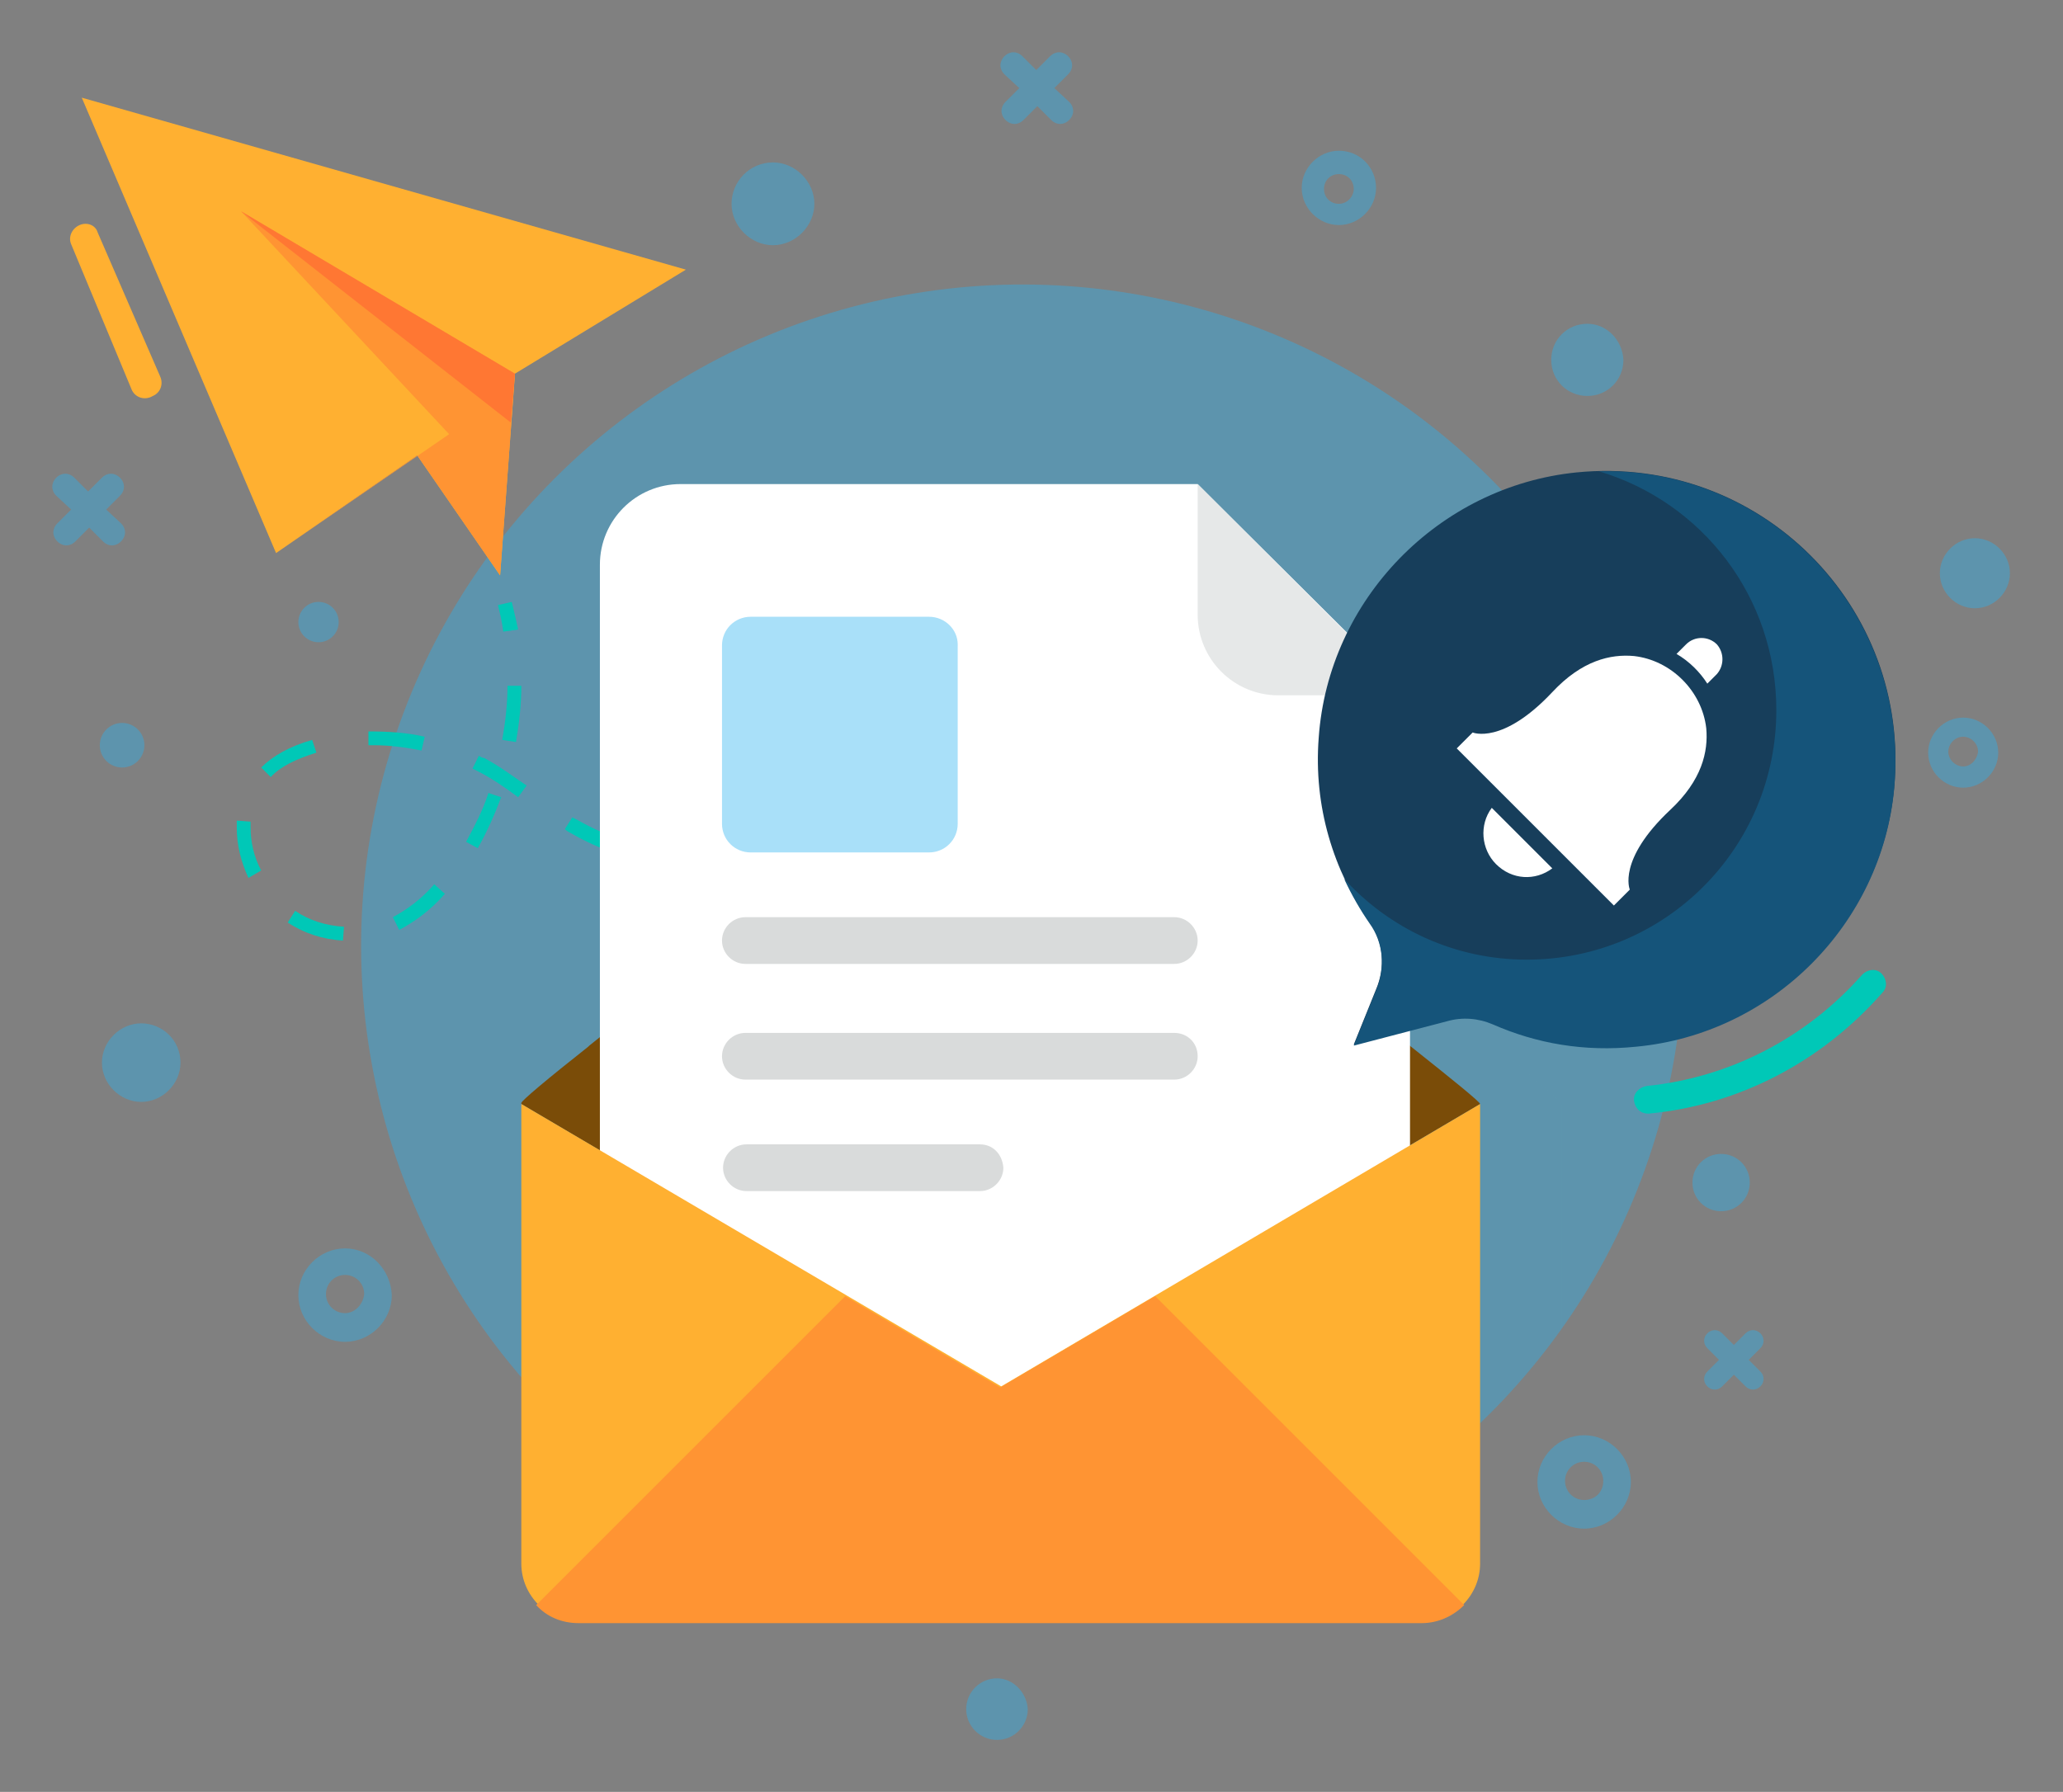
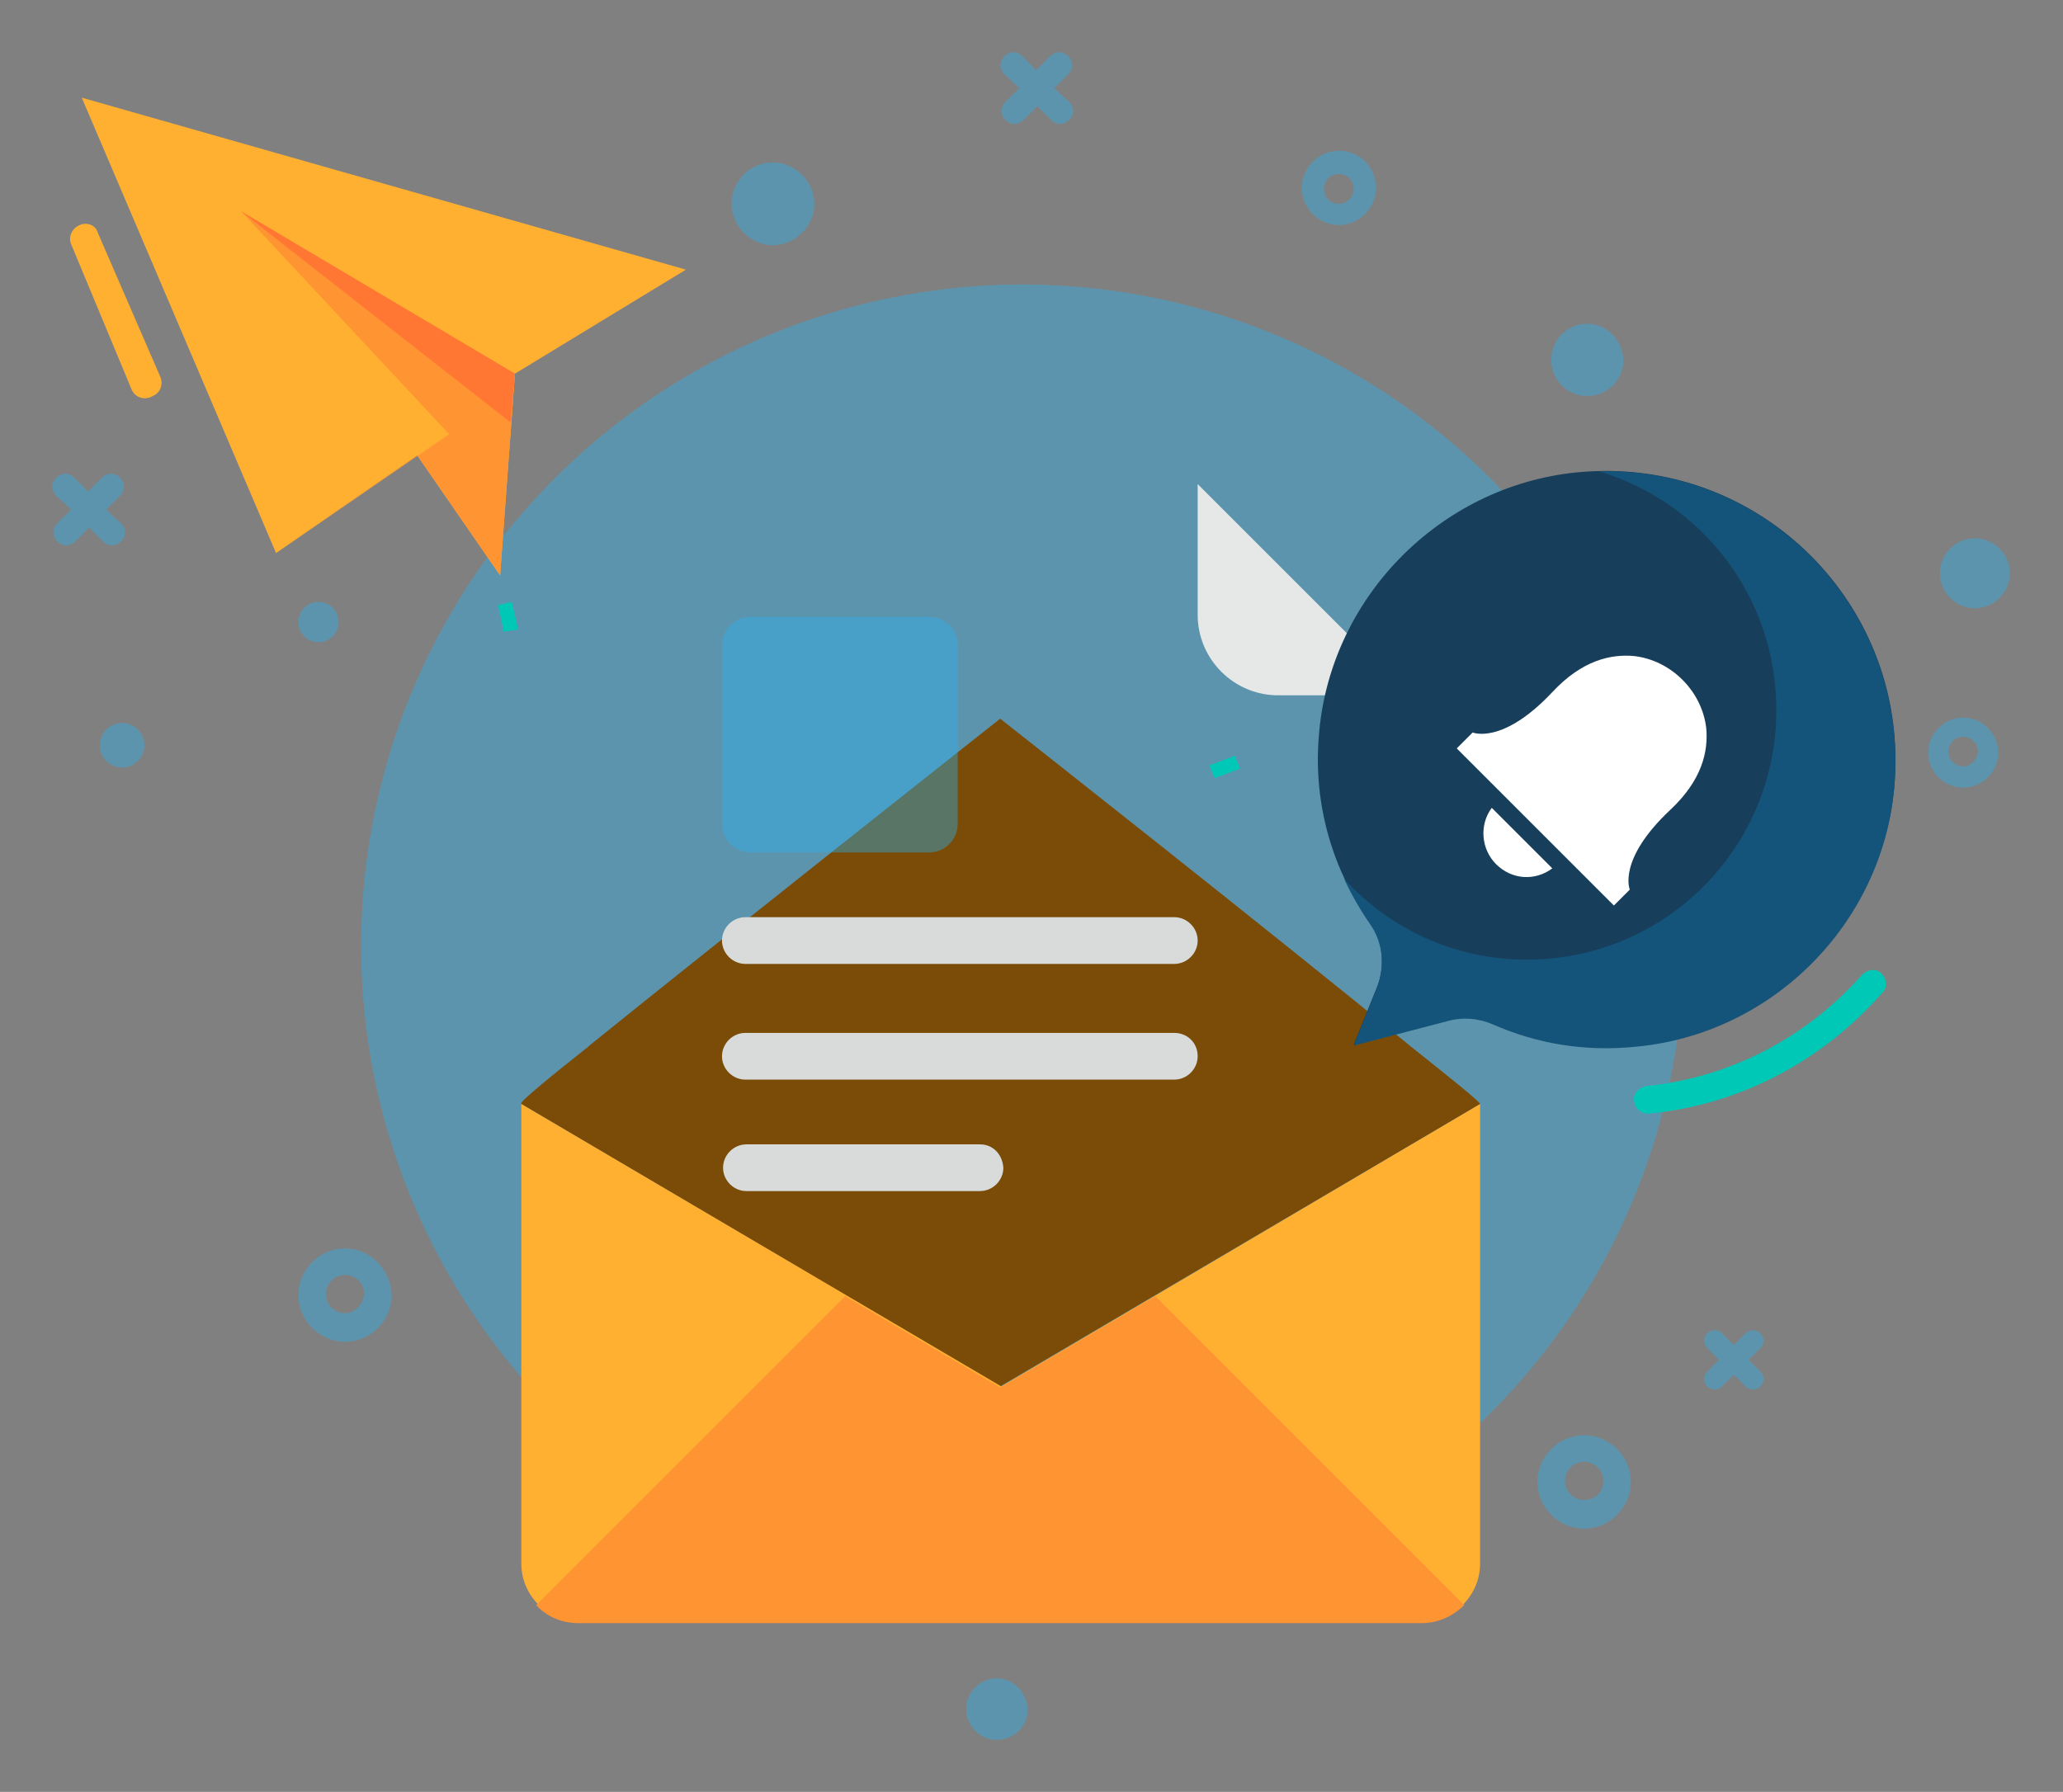
<svg xmlns="http://www.w3.org/2000/svg" version="1.1" id="OBJECTS" x="0px" y="0px" viewBox="0 0 194.3 168.8" style="enable-background:new 0 0 194.3 168.8;" xml:space="preserve">
  <rect x="0" y="0" width="194.3" height="168.8" fill="#808080" stroke="none" />
  <style type="text/css">
	.st0{opacity:0.4;}
	.st1{fill:#29B2F0;}
	.st2{opacity:0.73;fill:#29B2F0;}
	.st3{fill:#FFB031;}
	.st4{fill:#FF9433;}
	.st5{fill:#FF7733;}
	.st6{fill:#00C8B7;}
	.st7{fill:#7A4C08;}
	.st8{fill:#FFFFFF;}
	.st9{fill:#E6E8E8;}
	.st10{opacity:0.4;fill:#29B2F0;}
	.st11{fill:#D9DBDB;}
	.st12{fill:#173E5B;}
	.st13{fill:#15547A;}
</style>
  <g>
    <g>
      <g class="st0">
        <ellipse transform="matrix(0.707 -0.707 0.707 0.707 -34.774 94.183)" class="st1" cx="96.3" cy="89.1" rx="62.3" ry="62.3" />
        <path class="st2" d="M147.1,104V125c-2.3,3.2-4.9,6.2-7.7,9V104h0V104c0-0.2-3.8-3.3-6.7-5.6V97l3.5-0.9c1.4-0.4,2.9-0.2,4.3,0.3     c0.6,0.3,1.2,0.5,1.9,0.7v2.7C145.3,102.3,147.1,103.8,147.1,104L147.1,104L147.1,104z" />
      </g>
      <g>
        <g>
          <polygon class="st3" points="7.7,9.2 26,52.1 39.3,42.9 47.1,54.2 48.5,35.2 64.6,25.4     " />
          <polygon class="st4" points="42.3,40.9 26,52.1 39.3,42.9 47.1,54.2 48.5,35.2 22.7,19.9     " />
          <polygon class="st5" points="48.1,39.8 22.7,19.9 48.5,35.2     " />
        </g>
        <g>
          <path class="st6" d="M47.4,59.5c-0.1-0.8-0.3-1.7-0.5-2.5l1.3-0.3c0.2,0.8,0.4,1.7,0.6,2.6L47.4,59.5z" />
-           <path class="st6" d="M32.3,88.6c-1.9-0.1-3.7-0.7-5.2-1.7l0.7-1.1c1.3,0.9,2.9,1.4,4.6,1.5L32.3,88.6z M37.6,87.6l-0.6-1.2      c1.3-0.7,2.7-1.7,3.9-3.1l1,0.9C40.6,85.7,39.1,86.8,37.6,87.6z M23.4,82.7c-0.7-1.5-1.1-3.1-1.1-4.7c0-0.1,0-0.3,0-0.4l0-0.3      l1.3,0.1l0,0.2c0,0.1,0,0.2,0,0.3c0,1.4,0.3,2.8,1,4.1L23.4,82.7z M73.6,82.5l0-1.3c1.7,0,3.4-0.1,5.2-0.2l0.1,1.3      C77.1,82.4,75.3,82.4,73.6,82.5z M68.4,82.3l-0.8-0.1c-1.6-0.1-3-0.3-4.4-0.6l0.2-1.3c1.3,0.2,2.7,0.4,4.3,0.5l0.8,0.1      L68.4,82.3z M84.1,81.7l-0.2-1.3c1.7-0.2,3.4-0.5,5.1-0.8l0.2,1.3C87.5,81.2,85.8,81.5,84.1,81.7z M58,80.4      c-1.5-0.5-3-1.2-4.2-1.9c-0.2-0.1-0.4-0.2-0.6-0.4l0.7-1.1c0.2,0.1,0.4,0.2,0.6,0.3c1.2,0.7,2.6,1.3,4,1.8L58,80.4z M45,79.9      l-1.1-0.6c0.8-1.5,1.6-3,2.1-4.6l1.2,0.4C46.6,76.7,45.9,78.3,45,79.9z M94.4,79.7l-0.3-1.3c1.6-0.4,3.3-0.8,5-1.3l0.4,1.2      C97.7,78.9,96,79.3,94.4,79.7z M104.5,76.9l-0.4-1.2c1.6-0.5,3.3-1.1,4.9-1.7l0.4,1.2C107.8,75.7,106.1,76.3,104.5,76.9z       M48.8,75.1c-1.2-0.9-2.5-1.8-3.9-2.5l-0.4-0.2l0.6-1.2c0.2,0.1,0.3,0.2,0.5,0.2c1.5,0.8,2.8,1.8,4,2.6L48.8,75.1z M25.5,73.2      l-0.9-0.9c1.1-1.1,2.7-2,4.8-2.6l0.4,1.2C27.9,71.5,26.4,72.2,25.5,73.2z M39.7,70.7c-1.5-0.3-3-0.5-4.5-0.5l-0.5,0l0-1.3      c1.8,0,3.6,0.1,5.3,0.5L39.7,70.7z M48.6,69.9l-1.3-0.2c0.3-1.7,0.5-3.4,0.5-5.1l1.3,0C49.1,66.4,48.9,68.1,48.6,69.9z" />
          <path class="st6" d="M114.4,73.3l-0.5-1.2c0.8-0.3,1.6-0.6,2.4-0.9l0.5,1.2C116,72.7,115.2,73,114.4,73.3z" />
        </g>
        <path class="st6" d="M155.2,104.9c-0.7,0-1.2-0.5-1.3-1.2c-0.1-0.7,0.5-1.3,1.2-1.4c7.8-0.8,15-4.5,20.3-10.5     c0.5-0.5,1.3-0.6,1.8-0.1c0.5,0.5,0.6,1.3,0.1,1.8c-5.7,6.5-13.5,10.6-22,11.4C155.3,104.9,155.3,104.9,155.2,104.9z" />
        <g>
          <g>
            <path class="st7" d="M139.4,104l-45.2,26.6L49.1,104c0,0,0-0.1,0-0.1c0-0.2,2.5-2.3,6.3-5.3c0,0,0.1-0.1,0.1-0.1       C68,88.4,94.2,67.7,94.2,67.7s26.3,20.7,38.7,30.9C136.8,101.7,139.4,103.8,139.4,104C139.4,104,139.4,104,139.4,104z" />
            <g>
-               <path class="st8" d="M112.8,45.6H64.1c-4.2,0-7.6,3.4-7.6,7.6v73.7c0,4.2,3.4,7.6,7.6,7.6h61.1c4.2,0,7.6-3.4,7.6-7.6V65.5        L112.8,45.6z" />
              <path class="st9" d="M112.8,57.9c0,4.2,3.4,7.6,7.6,7.6h12.3l-19.9-19.9V57.9z" />
              <path class="st10" d="M87.5,58.1H70.7c-1.5,0-2.7,1.2-2.7,2.7v16.8c0,1.5,1.2,2.7,2.7,2.7h16.8c1.5,0,2.7-1.2,2.7-2.7V60.7        C90.2,59.3,89,58.1,87.5,58.1z" />
              <path class="st11" d="M110.6,86.4H70.2c-1.2,0-2.2,1-2.2,2.2l0,0c0,1.2,1,2.2,2.2,2.2h40.4c1.2,0,2.2-1,2.2-2.2l0,0        C112.8,87.4,111.8,86.4,110.6,86.4z" />
              <path class="st11" d="M110.6,97.3H70.2c-1.2,0-2.2,1-2.2,2.2l0,0c0,1.2,1,2.2,2.2,2.2h40.4c1.2,0,2.2-1,2.2-2.2l0,0        C112.8,98.2,111.8,97.3,110.6,97.3z" />
              <path class="st11" d="M92.3,107.8h-22c-1.2,0-2.2,1-2.2,2.2l0,0c0,1.2,1,2.2,2.2,2.2h22c1.2,0,2.2-1,2.2-2.2l0,0        C94.4,108.7,93.5,107.8,92.3,107.8z" />
            </g>
            <g>
-               <path class="st3" d="M139.4,104v43.3c0,3-2.5,5.5-5.5,5.5H54.6c-3,0-5.5-2.5-5.5-5.5V104l45.2,26.6L139.4,104z" />
+               <path class="st3" d="M139.4,104v43.3c0,3-2.5,5.5-5.5,5.5H54.6c-3,0-5.5-2.5-5.5-5.5V104l45.2,26.6L139.4,104" />
              <path class="st4" d="M137.9,151.2l-29.1-29.1l-14.6,8.6l-14.6-8.6l-29.1,29.1c1,1.1,2.4,1.7,4,1.7h79.4        C135.5,152.9,136.9,152.2,137.9,151.2z" />
            </g>
          </g>
        </g>
        <g>
          <g>
            <path class="st12" d="M148.5,44.5c-13,1.3-23.4,12-24.3,25c-0.5,6.5,1.4,12.5,4.8,17.4c1.3,1.8,1.5,4.2,0.6,6.3l-2.1,5.2       l8.8-2.3c1.4-0.4,2.9-0.3,4.3,0.3c4.1,1.8,8.6,2.6,13.5,2.1c12.8-1.2,23.1-11.5,24.3-24.3C180,57.1,165.7,42.8,148.5,44.5z" />
            <g>
              <path class="st8" d="M152,85.3l1.5-1.5c0,0-1.2-2.8,3.8-7.5c3-2.8,3.6-5.5,3.4-7.7c-0.4-3.5-3.3-6.4-6.8-6.8        c-2.2-0.2-4.9,0.4-7.7,3.4c-4.7,5-7.5,3.8-7.5,3.8l-1.5,1.5L152,85.3z" />
              <path class="st8" d="M140.5,76.1c-1.2,1.6-1,3.9,0.4,5.3c1.5,1.5,3.7,1.6,5.3,0.4L140.5,76.1z" />
-               <path class="st8" d="M161.7,63.5l-0.9,0.9c-0.7-1.1-1.7-2.1-2.9-2.8l0.9-0.9c0.8-0.8,2.1-0.8,2.9,0        C162.4,61.5,162.4,62.7,161.7,63.5z" />
            </g>
          </g>
          <path class="st13" d="M150.6,44.4c9.7,2.9,16.7,11.8,16.7,22.5c0,13-10.5,23.5-23.5,23.5c-6.8,0-12.9-2.9-17.2-7.6      c0.7,1.5,1.5,2.9,2.4,4.2c1.3,1.8,1.5,4.2,0.6,6.3l-2.1,5.2l8.8-2.3c1.4-0.4,2.9-0.3,4.3,0.3c4.1,1.8,8.6,2.6,13.5,2.1      c12.8-1.2,23.1-11.5,24.3-24.3C179.9,57.8,166.8,44,150.6,44.4z" />
        </g>
        <path class="st3" d="M9.2,21.9l5.9,13.6c0.3,0.7,0,1.5-0.7,1.8l-0.2,0.1c-0.7,0.3-1.5,0-1.8-0.7L6.7,23c-0.3-0.7,0.1-1.5,0.8-1.8     l0,0C8.2,20.9,9,21.2,9.2,21.9z" />
      </g>
    </g>
    <g class="st0">
      <path class="st1" d="M32.5,117.6c-2.4,0-4.4,2-4.4,4.4c0,2.4,2,4.4,4.4,4.4s4.4-2,4.4-4.4C36.8,119.6,34.9,117.6,32.5,117.6z     M32.5,123.7c-1,0-1.8-0.8-1.8-1.8c0-1,0.8-1.8,1.8-1.8c1,0,1.8,0.8,1.8,1.8C34.2,122.9,33.4,123.7,32.5,123.7z" />
      <path class="st1" d="M149.2,135.2c-2.4,0-4.4,2-4.4,4.4c0,2.4,2,4.4,4.4,4.4c2.4,0,4.4-2,4.4-4.4    C153.6,137.2,151.6,135.2,149.2,135.2z M149.2,141.3c-1,0-1.8-0.8-1.8-1.8c0-1,0.8-1.8,1.8-1.8c1,0,1.8,0.8,1.8,1.8    C151,140.6,150.2,141.3,149.2,141.3z" />
      <path class="st1" d="M184.9,67.6c-1.8,0-3.3,1.5-3.3,3.3c0,1.8,1.5,3.3,3.3,3.3c1.8,0,3.3-1.5,3.3-3.3    C188.2,69.1,186.7,67.6,184.9,67.6z M184.9,72.2c-0.7,0-1.4-0.6-1.4-1.4c0-0.7,0.6-1.4,1.4-1.4c0.7,0,1.4,0.6,1.4,1.4    C186.2,71.6,185.6,72.2,184.9,72.2z" />
      <path class="st1" d="M126.1,14.2c-1.9,0-3.5,1.6-3.5,3.5c0,1.9,1.6,3.5,3.5,3.5c1.9,0,3.5-1.6,3.5-3.5    C129.6,15.8,128.1,14.2,126.1,14.2z M126.1,19.2c-0.8,0-1.4-0.6-1.4-1.4c0-0.8,0.6-1.4,1.4-1.4c0.8,0,1.4,0.6,1.4,1.4    C127.5,18.5,126.9,19.2,126.1,19.2z" />
-       <path class="st1" d="M13.3,96.4c-2,0-3.7,1.7-3.7,3.7c0,2,1.7,3.7,3.7,3.7c2,0,3.7-1.7,3.7-3.7C17,98,15.3,96.4,13.3,96.4z" />
-       <path class="st1" d="M162.1,108.7c-1.5,0-2.7,1.2-2.7,2.7c0,1.5,1.2,2.7,2.7,2.7c1.5,0,2.7-1.2,2.7-2.7    C164.8,109.9,163.6,108.7,162.1,108.7z" />
      <path class="st1" d="M72.8,15.3c-2.2,0-3.9,1.8-3.9,3.9s1.8,3.9,3.9,3.9s3.9-1.8,3.9-3.9S74.9,15.3,72.8,15.3z" />
      <path class="st1" d="M93.9,158.1c-1.6,0-2.9,1.3-2.9,2.9c0,1.6,1.3,2.9,2.9,2.9c1.6,0,2.9-1.3,2.9-2.9    C96.7,159.4,95.4,158.1,93.9,158.1z" />
      <path class="st1" d="M149.5,30.5c-1.9,0-3.4,1.5-3.4,3.4c0,1.9,1.5,3.4,3.4,3.4c1.9,0,3.4-1.5,3.4-3.4    C152.8,32,151.3,30.5,149.5,30.5z" />
      <circle class="st1" cx="30" cy="58.6" r="1.9" />
      <path class="st1" d="M186,50.7c-1.8,0-3.3,1.5-3.3,3.3c0,1.8,1.5,3.3,3.3,3.3c1.8,0,3.3-1.5,3.3-3.3    C189.3,52.2,187.8,50.7,186,50.7z" />
      <circle class="st1" cx="11.5" cy="70.2" r="2.1" />
      <path class="st1" d="M99.3,8.3l1.3-1.3c0.5-0.5,0.5-1.2,0-1.7c-0.5-0.5-1.2-0.5-1.7,0l-1.3,1.3l-1.3-1.3c-0.5-0.5-1.2-0.5-1.7,0    c-0.5,0.5-0.5,1.2,0,1.7L96,8.3l-1.3,1.3c-0.5,0.5-0.5,1.2,0,1.7c0.5,0.5,1.2,0.5,1.7,0l1.3-1.3l1.3,1.3c0.5,0.5,1.2,0.5,1.7,0    c0.5-0.5,0.5-1.2,0-1.7L99.3,8.3z" />
      <path class="st1" d="M10,48l1.3-1.3c0.5-0.5,0.5-1.2,0-1.7c-0.5-0.5-1.2-0.5-1.7,0l-1.3,1.3L7,45c-0.5-0.5-1.2-0.5-1.7,0    c-0.5,0.5-0.5,1.2,0,1.7L6.7,48l-1.3,1.3c-0.5,0.5-0.5,1.2,0,1.7c0.5,0.5,1.2,0.5,1.7,0l1.3-1.3l1.3,1.3c0.5,0.5,1.2,0.5,1.7,0    c0.5-0.5,0.5-1.2,0-1.7L10,48z" />
      <path class="st1" d="M164.7,128.1l1.1-1.1c0.4-0.4,0.4-1,0-1.4c-0.4-0.4-1-0.4-1.4,0l-1.1,1.1l-1.1-1.1c-0.4-0.4-1-0.4-1.4,0    c-0.4,0.4-0.4,1,0,1.4l1.1,1.1l-1.1,1.1c-0.4,0.4-0.4,1,0,1.4c0.4,0.4,1,0.4,1.4,0l1.1-1.1l1.1,1.1c0.4,0.4,1,0.4,1.4,0    c0.4-0.4,0.4-1,0-1.4L164.7,128.1z" />
    </g>
  </g>
</svg>